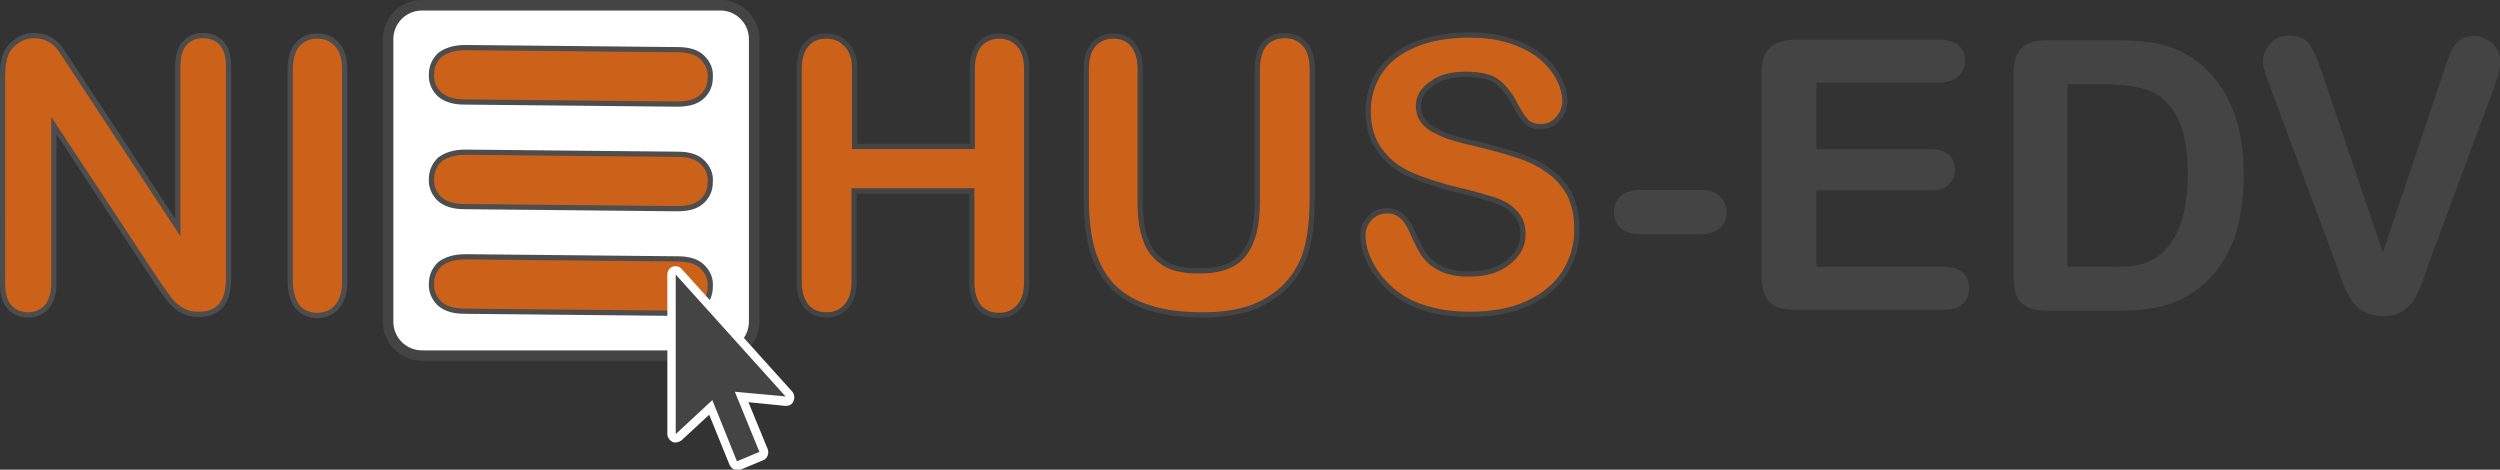
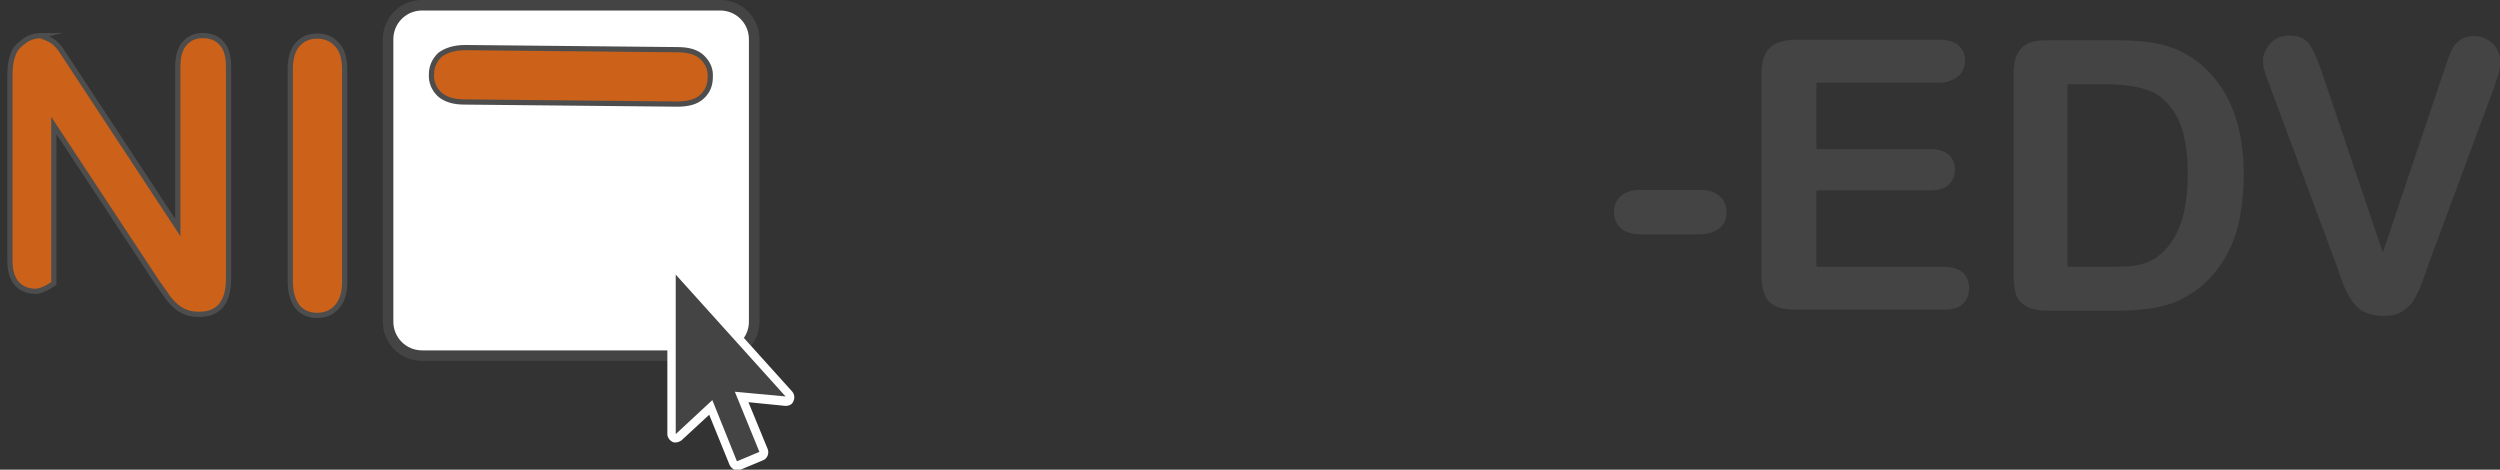
<svg xmlns="http://www.w3.org/2000/svg" version="1.1" id="Ebene_1" x="0px" y="0px" viewBox="0 0 478 89.8" style="enable-background:new 0 0 478 89.8;" xml:space="preserve">
  <rect x="0" y="0" width="478" height="89.8" fill="#333333" stroke="none" />
  <style type="text/css">
	.st0{fill:#FFFFFF;stroke:#444444;stroke-width:2.016;stroke-linecap:round;stroke-linejoin:round;stroke-miterlimit:10;}
	.st1{fill:#CC621A;stroke:#4D4D4D;stroke-miterlimit:10;}
	.st2{fill:#CC621A;stroke:#444444;stroke-miterlimit:10;}
	.st3{fill:#444444;}
	.st4{fill:#FFFFFF;}
</style>
  <path class="st0" d="M137.7,68h-57c-3.6,0-6.5-2.9-6.5-6.5v-54c0-3.6,2.9-6.5,6.5-6.5h57c3.6,0,6.5,2.9,6.5,6.5v54  C144.2,65.1,141.3,68,137.7,68z" />
-   <path class="st1" d="M14,13.1L34,43.5V12.8c0-2,0.4-3.5,1.3-4.5c0.9-1,2-1.5,3.5-1.5c1.5,0,2.7,0.5,3.6,1.5c0.9,1,1.3,2.5,1.3,4.5  v40.5c0,4.5-1.9,6.8-5.6,6.8c-0.9,0-1.8-0.1-2.5-0.4c-0.8-0.3-1.5-0.7-2.1-1.3c-0.7-0.6-1.3-1.3-1.8-2.1c-0.6-0.8-1.1-1.6-1.7-2.4  L10.3,24v30.2c0,2-0.5,3.5-1.4,4.5s-2.1,1.5-3.5,1.5c-1.5,0-2.7-0.5-3.6-1.5c-0.9-1-1.3-2.5-1.3-4.4V14.4c0-1.7,0.2-3,0.6-4  c0.4-1.1,1.2-1.9,2.2-2.6c1-0.7,2.1-1,3.3-1C7.6,6.9,8.4,7,9,7.3c0.7,0.3,1.3,0.7,1.8,1.2c0.5,0.5,1,1.2,1.5,2  C12.9,11.4,13.4,12.2,14,13.1z" />
+   <path class="st1" d="M14,13.1L34,43.5V12.8c0-2,0.4-3.5,1.3-4.5c0.9-1,2-1.5,3.5-1.5c1.5,0,2.7,0.5,3.6,1.5c0.9,1,1.3,2.5,1.3,4.5  v40.5c0,4.5-1.9,6.8-5.6,6.8c-0.9,0-1.8-0.1-2.5-0.4c-0.8-0.3-1.5-0.7-2.1-1.3c-0.7-0.6-1.3-1.3-1.8-2.1c-0.6-0.8-1.1-1.6-1.7-2.4  L10.3,24v30.2s-2.1,1.5-3.5,1.5c-1.5,0-2.7-0.5-3.6-1.5c-0.9-1-1.3-2.5-1.3-4.4V14.4c0-1.7,0.2-3,0.6-4  c0.4-1.1,1.2-1.9,2.2-2.6c1-0.7,2.1-1,3.3-1C7.6,6.9,8.4,7,9,7.3c0.7,0.3,1.3,0.7,1.8,1.2c0.5,0.5,1,1.2,1.5,2  C12.9,11.4,13.4,12.2,14,13.1z" />
  <path class="st1" d="M55.5,53.8V13.2c0-2.1,0.5-3.7,1.4-4.7c1-1.1,2.2-1.6,3.7-1.6c1.6,0,2.8,0.5,3.8,1.6c1,1,1.5,2.6,1.5,4.8v40.6  c0,2.1-0.5,3.7-1.5,4.8c-1,1.1-2.2,1.6-3.8,1.6c-1.5,0-2.7-0.5-3.7-1.6C56,57.5,55.5,55.9,55.5,53.8z" />
-   <path class="st2" d="M163.4,13.2V28h22.5V13.2c0-2.1,0.5-3.7,1.4-4.7s2.2-1.6,3.7-1.6c1.6,0,2.8,0.5,3.8,1.6c1,1,1.5,2.6,1.5,4.8  v40.6c0,2.1-0.5,3.7-1.5,4.8s-2.2,1.6-3.8,1.6c-1.6,0-2.8-0.5-3.8-1.6c-0.9-1.1-1.4-2.7-1.4-4.8V36.5h-22.5v17.3  c0,2.1-0.5,3.7-1.5,4.8s-2.2,1.6-3.8,1.6c-1.6,0-2.8-0.5-3.8-1.6c-0.9-1.1-1.4-2.7-1.4-4.8V13.2c0-2.1,0.5-3.7,1.4-4.7  c0.9-1.1,2.2-1.6,3.8-1.6c1.6,0,2.8,0.5,3.8,1.6C162.9,9.5,163.4,11.1,163.4,13.2z" />
-   <path class="st2" d="M207.7,38V13.2c0-2.1,0.5-3.7,1.4-4.7s2.2-1.6,3.7-1.6c1.6,0,2.9,0.5,3.8,1.6s1.4,2.6,1.4,4.7v25.3  c0,2.9,0.3,5.3,1,7.2c0.6,1.9,1.8,3.4,3.4,4.5c1.6,1.1,3.9,1.6,6.9,1.6c4.1,0,7-1.1,8.6-3.3c1.7-2.2,2.5-5.5,2.5-9.9V13.2  c0-2.1,0.5-3.7,1.4-4.8c0.9-1,2.2-1.6,3.8-1.6c1.6,0,2.8,0.5,3.8,1.6c1,1,1.5,2.6,1.5,4.8V38c0,4-0.4,7.4-1.2,10.1  c-0.8,2.7-2.3,5.1-4.4,7.1c-1.9,1.7-4.1,3-6.5,3.8c-2.5,0.8-5.4,1.2-8.7,1.2c-4,0-7.4-0.4-10.2-1.3c-2.9-0.9-5.2-2.2-7-4  c-1.8-1.8-3.1-4.1-4-6.9C208.1,45.2,207.7,41.9,207.7,38z" />
-   <path class="st2" d="M301.5,43.8c0,3.1-0.8,5.9-2.4,8.4c-1.6,2.5-4,4.4-7,5.8s-6.8,2.1-11,2.1c-5.1,0-9.3-1-12.6-2.9  c-2.3-1.4-4.2-3.2-5.7-5.5c-1.5-2.3-2.2-4.6-2.2-6.7c0-1.3,0.4-2.3,1.3-3.3c0.9-0.9,2-1.4,3.4-1.4c1.1,0,2,0.4,2.8,1.1  c0.8,0.7,1.4,1.7,2,3.1c0.7,1.6,1.4,3,2.1,4.1c0.8,1.1,1.8,2,3.2,2.7c1.4,0.7,3.2,1.1,5.4,1.1c3.1,0,5.6-0.7,7.5-2.2  s2.9-3.2,2.9-5.4c0-1.7-0.5-3.1-1.6-4.2c-1-1.1-2.4-1.9-4-2.4s-3.9-1.2-6.6-1.8c-3.7-0.9-6.8-1.9-9.3-3s-4.5-2.7-5.9-4.7  c-1.5-2-2.2-4.5-2.2-7.5c0-2.8,0.8-5.4,2.3-7.6c1.5-2.2,3.8-3.9,6.7-5.1c2.9-1.2,6.4-1.8,10.3-1.8c3.2,0,5.9,0.4,8.2,1.2  c2.3,0.8,4.2,1.8,5.7,3.1c1.5,1.3,2.6,2.7,3.3,4.1c0.7,1.4,1.1,2.8,1.1,4.2c0,1.2-0.4,2.4-1.3,3.4c-0.9,1-2,1.5-3.3,1.5  c-1.2,0-2.1-0.3-2.7-0.9c-0.6-0.6-1.3-1.6-2-2.9c-0.9-1.9-2.1-3.5-3.4-4.6c-1.3-1.1-3.4-1.6-6.3-1.6c-2.7,0-4.9,0.6-6.5,1.8  c-1.7,1.2-2.5,2.6-2.5,4.3c0,1,0.3,1.9,0.8,2.7c0.6,0.8,1.3,1.4,2.3,1.9c1,0.5,2,1,3,1.3c1,0.3,2.7,0.8,5,1.3  c2.9,0.7,5.5,1.4,7.9,2.2c2.4,0.8,4.4,1.8,6,3c1.7,1.2,2.9,2.7,3.9,4.4C301,39,301.5,41.2,301.5,43.8z" />
  <g>
    <g>
      <path class="st3" d="M324.8,44.8h-11.1c-1.7,0-3-0.4-3.8-1.2c-0.9-0.8-1.3-1.8-1.3-3c0-1.3,0.4-2.3,1.3-3.1    c0.9-0.8,2.1-1.2,3.9-1.2h11.1c1.7,0,3,0.4,3.9,1.2c0.9,0.8,1.3,1.8,1.3,3.1c0,1.2-0.4,2.3-1.3,3    C327.8,44.4,326.5,44.8,324.8,44.8z" />
    </g>
    <g>
      <path class="st3" d="M370.8,15.8h-23.5v12.7h21.7c1.6,0,2.8,0.4,3.6,1.1c0.8,0.7,1.2,1.7,1.2,2.8c0,1.2-0.4,2.1-1.2,2.9    s-2,1.1-3.6,1.1h-21.7V51h24.3c1.6,0,2.9,0.4,3.7,1.1c0.8,0.8,1.2,1.8,1.2,3c0,1.2-0.4,2.2-1.2,3c-0.8,0.8-2.1,1.1-3.7,1.1h-28.4    c-2.3,0-3.9-0.5-4.9-1.5c-1-1-1.5-2.6-1.5-4.9V14.1c0-1.5,0.2-2.7,0.7-3.7c0.4-0.9,1.1-1.6,2.1-2.1c0.9-0.4,2.2-0.7,3.6-0.7h27.6    c1.7,0,2.9,0.4,3.7,1.1s1.2,1.7,1.2,2.9c0,1.2-0.4,2.2-1.2,2.9S372.4,15.8,370.8,15.8z" />
    </g>
    <g>
      <path class="st3" d="M391.3,7.7h13.6c3.5,0,6.6,0.3,9.1,1c2.5,0.7,4.8,1.9,6.9,3.7c5.4,4.6,8.1,11.6,8.1,21c0,3.1-0.3,5.9-0.8,8.5    c-0.5,2.6-1.4,4.9-2.5,6.9c-1.1,2.1-2.6,3.9-4.3,5.5c-1.4,1.2-2.9,2.2-4.5,3c-1.6,0.8-3.4,1.3-5.3,1.6c-1.9,0.3-4,0.5-6.4,0.5    h-13.6c-1.9,0-3.3-0.3-4.3-0.9c-1-0.6-1.6-1.4-1.9-2.4c-0.3-1-0.4-2.4-0.4-4.1V14.1c0-2.2,0.5-3.9,1.5-4.9    C387.4,8.2,389.1,7.7,391.3,7.7z M395.3,16v35h7.9c1.7,0,3.1,0,4.1-0.1c1-0.1,2-0.3,3.1-0.7c1.1-0.4,2-0.9,2.7-1.6    c3.5-3,5.2-8,5.2-15.3c0-5.1-0.8-8.9-2.3-11.4s-3.4-4.1-5.7-4.8c-2.2-0.7-5-1-8.2-1H395.3z" />
    </g>
    <g>
      <path class="st3" d="M443.9,13.7l11.7,34.6l11.7-34.8c0.6-1.8,1.1-3.1,1.4-3.8c0.3-0.7,0.8-1.4,1.5-1.9c0.7-0.6,1.7-0.9,2.9-0.9    c0.9,0,1.7,0.2,2.5,0.7c0.8,0.4,1.4,1,1.8,1.8s0.7,1.5,0.7,2.2c0,0.5-0.1,1.1-0.2,1.7s-0.3,1.2-0.5,1.8c-0.2,0.6-0.4,1.2-0.6,1.8    l-12.5,33.7c-0.4,1.3-0.9,2.5-1.3,3.7s-1,2.2-1.5,3.1s-1.4,1.6-2.3,2.2s-2.2,0.8-3.6,0.8s-2.6-0.3-3.6-0.8s-1.8-1.3-2.4-2.2    c-0.6-0.9-1.1-1.9-1.6-3.1c-0.4-1.1-0.9-2.4-1.3-3.7L434.2,17c-0.2-0.6-0.4-1.2-0.7-1.8c-0.2-0.6-0.4-1.2-0.6-1.9    c-0.2-0.7-0.2-1.3-0.2-1.7c0-1.2,0.5-2.3,1.4-3.3s2.2-1.5,3.6-1.5c1.8,0,3,0.5,3.8,1.6S443.1,11.3,443.9,13.7z" />
    </g>
  </g>
  <path class="st1" d="M89,9.1l40.6,0.4c2.1,0,3.7,0.5,4.7,1.5c1,1,1.6,2.2,1.5,3.7c0,1.6-0.5,2.8-1.6,3.8c-1.1,1-2.6,1.4-4.8,1.4  l-40.6-0.4c-2.1,0-3.7-0.5-4.8-1.5c-1-1-1.6-2.3-1.5-3.8c0-1.5,0.6-2.7,1.6-3.7C85.3,9.6,86.9,9.1,89,9.1z" />
-   <path class="st1" d="M89,29.1l40.6,0.4c2.1,0,3.7,0.5,4.7,1.5c1,1,1.6,2.2,1.5,3.7c0,1.6-0.5,2.8-1.6,3.8c-1.1,1-2.6,1.4-4.8,1.4  l-40.6-0.4c-2.1,0-3.7-0.5-4.8-1.5c-1-1-1.6-2.3-1.5-3.8c0-1.5,0.6-2.7,1.6-3.7C85.3,29.6,86.9,29.1,89,29.1z" />
-   <path class="st1" d="M89,49.1l40.6,0.4c2.1,0,3.7,0.5,4.7,1.5c1,1,1.6,2.2,1.5,3.7c0,1.6-0.5,2.8-1.6,3.8c-1.1,1-2.6,1.4-4.8,1.4  l-40.6-0.4c-2.1,0-3.7-0.5-4.8-1.5c-1-1-1.6-2.3-1.5-3.8c0-1.5,0.6-2.7,1.6-3.7C85.3,49.6,86.9,49.1,89,49.1z" />
  <g>
    <path class="st3" d="M141,89c-0.1,0-0.2,0-0.3-0.1c-0.2-0.1-0.4-0.2-0.4-0.4l-4.3-10.6l-6.1,5.7c-0.2,0.1-0.4,0.2-0.6,0.2   c-0.1,0-0.2,0-0.3-0.1c-0.3-0.1-0.5-0.4-0.5-0.7V52.5c0-0.3,0.2-0.6,0.5-0.8c0.1,0,0.2-0.1,0.3-0.1c0.2,0,0.4,0.1,0.6,0.3l21,23.3   c0.2,0.2,0.3,0.6,0.1,0.9c-0.1,0.3-0.4,0.4-0.7,0.4c0,0-0.1,0-0.1,0l-8.4-0.8l4.2,10.3c0.2,0.4,0,0.9-0.4,1.1l-4.3,1.8   C141.2,89,141.1,89,141,89z" />
    <path class="st4" d="M129.2,52.5l21,23.3l-9.7-0.9l4.7,11.5l-4.3,1.8l-4.7-11.7l-7,6.5V52.5 M129.2,50.9c-0.2,0-0.4,0-0.6,0.1   c-0.6,0.2-1,0.8-1,1.5V83c0,0.6,0.4,1.2,1,1.5c0.2,0.1,0.4,0.1,0.6,0.1c0.4,0,0.8-0.2,1.1-0.4l5.3-4.9l3.9,9.6   c0.2,0.4,0.5,0.7,0.9,0.9c0.2,0.1,0.4,0.1,0.6,0.1c0.2,0,0.4,0,0.6-0.1l4.3-1.8c0.8-0.3,1.2-1.3,0.9-2.1l-3.7-9l7,0.7   c0.1,0,0.1,0,0.2,0c0.6,0,1.2-0.3,1.4-0.9c0.3-0.6,0.2-1.3-0.2-1.8l-21-23.3C130.1,51.1,129.7,50.9,129.2,50.9L129.2,50.9z" />
  </g>
</svg>